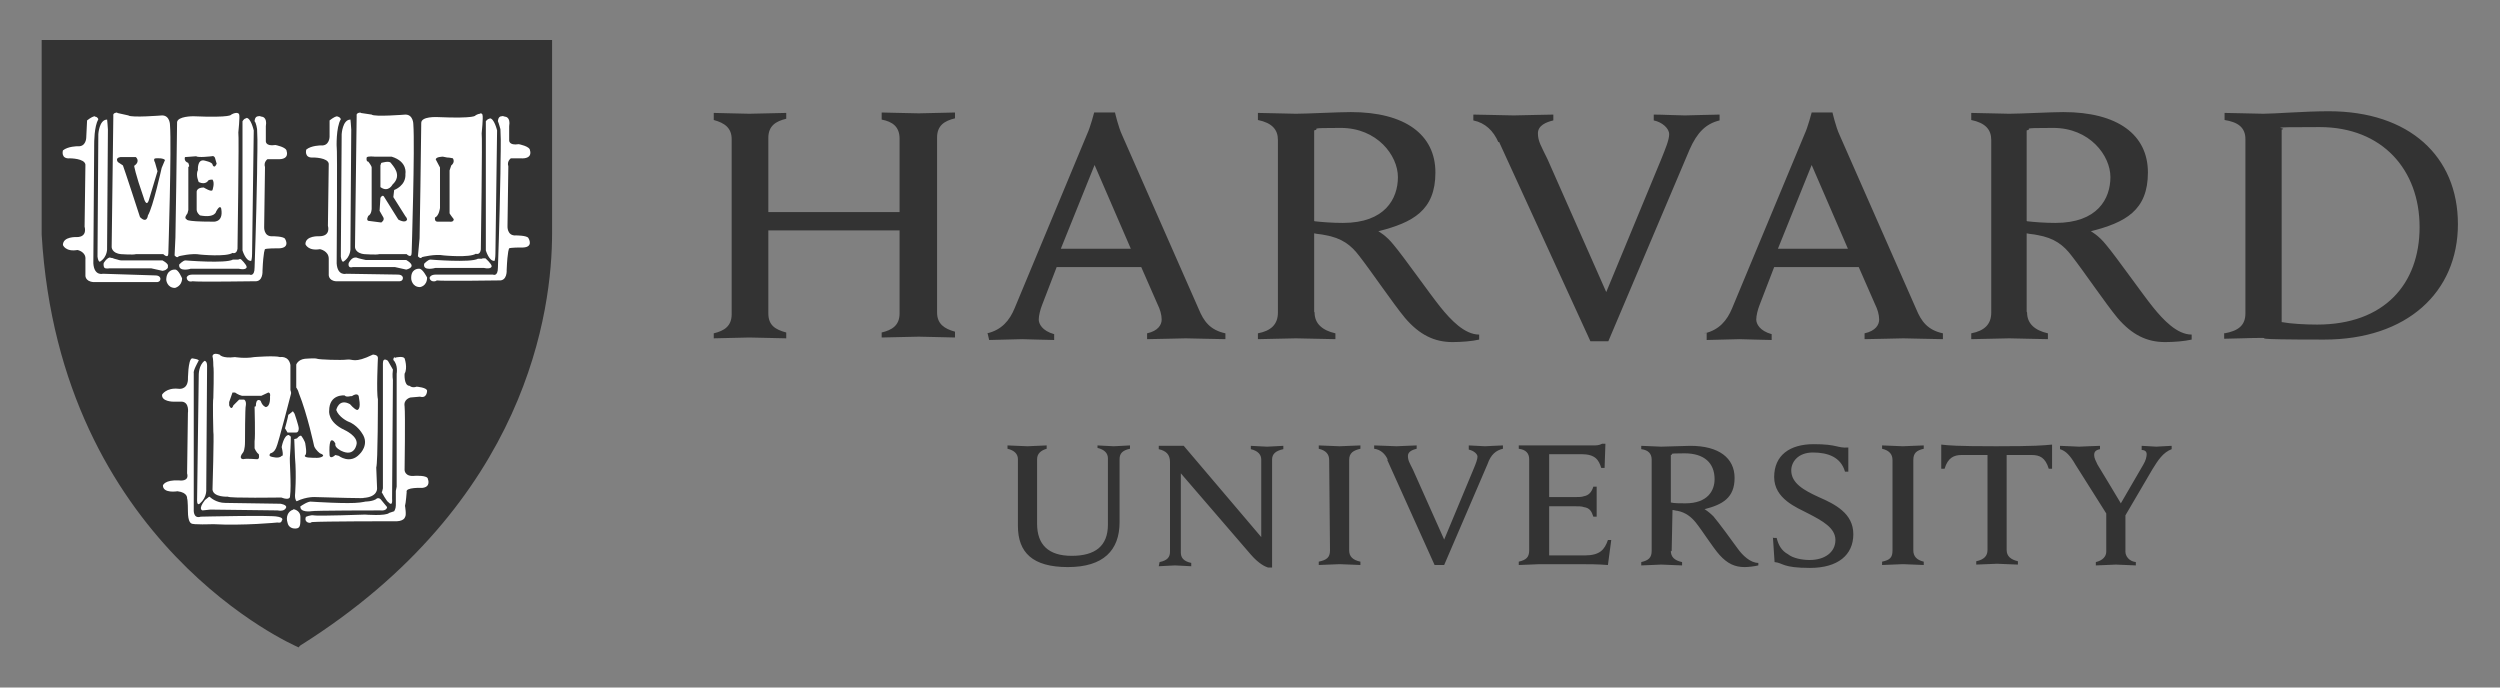
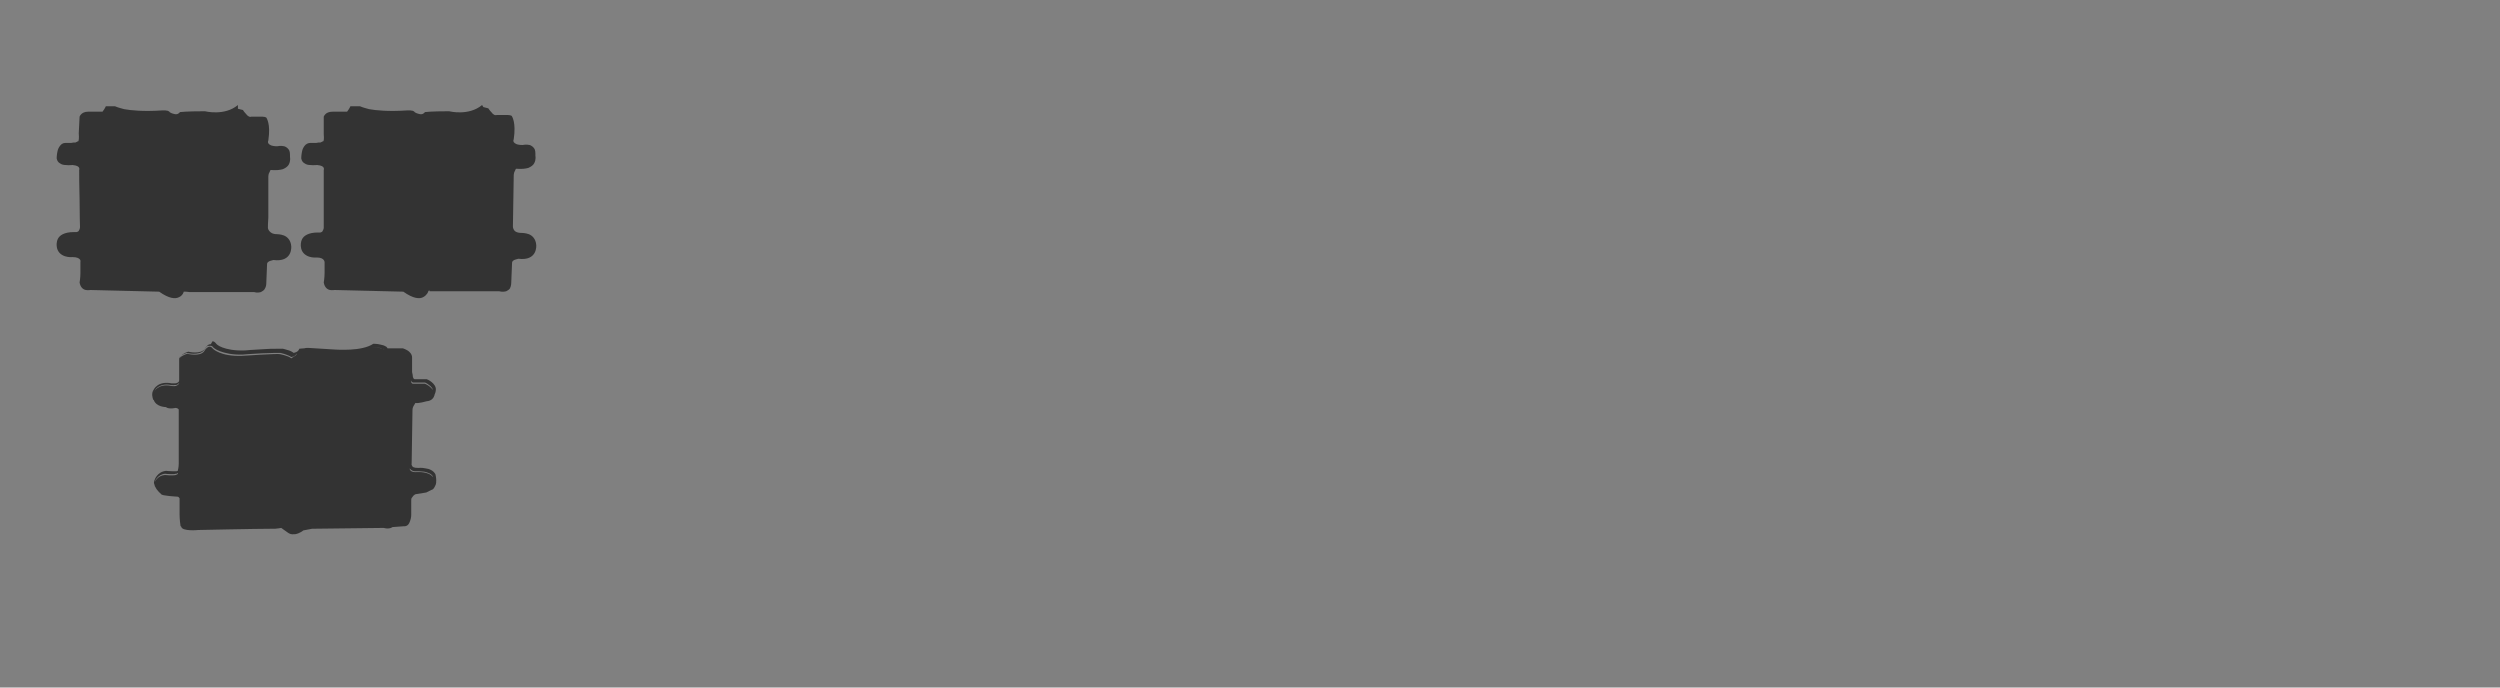
<svg xmlns="http://www.w3.org/2000/svg" viewBox="0 0 600 165">
  <rect x="0" y="0" width="600" height="165" fill="#808080" stroke="none" />
  <defs>
    <style>      .cls-1 {        fill: #fff;      }      .cls-2 {        fill: #333;      }    </style>
  </defs>
  <g>
    <g id="Layer_1">
-       <path class="cls-2" d="M244.3,110.2c0-1.2-.8-2.1-2.5-2.5v-.8c.8,0,3.9.2,4.8.2s3.7-.2,4.6-.2v.8c-1.4.4-2.3,1.2-2.3,2.5v15.5c0,5,2.7,7.7,8.3,7.7s8.7-2.3,8.7-7.5v-15.9c0-1.2-.8-2.1-2.5-2.5v-.6c.6,0,3.1.2,3.9.2s3.3-.2,3.9-.2v.8c-1.9.4-2.5,1.2-2.5,2.5v15.1c0,6.8-3.9,10.8-12.4,10.8s-12-3.5-12-9.9v-15.9ZM278.3,134.9c1.9-.4,2.5-1.2,2.5-2.5v-21.5c0-1.9-1-2.7-2.7-3.1v-.8h6l18.6,21.9v-18.6c0-1.2-.8-2.1-2.5-2.5v-.8c.6,0,3.1.2,3.9.2s3.3-.2,3.9-.2v.8c-1.9.4-2.7,1.2-2.7,2.5v25.9h-1c-.6-.2-2.1-.8-4.1-3.1l-16.8-19.5v19c0,1.2.6,2.1,2.5,2.5v.8c-.6,0-3.1-.2-3.9-.2s-3.3.2-3.9.2l.2-1ZM425.6,129.1h.8c.4,1.7,1.2,3.1,2.7,3.9,1.2,1,3.5,1.4,5.2,1.4,3.7,0,6.2-1.9,6.2-4.8s-3.1-4.6-6.6-6.4c-2.7-1.4-8.1-3.5-8.1-8.7s3.7-7.9,9.5-7.9,5.6,1,8.3.8v5.8h-.8c-1-3.5-4.1-4.6-7.7-4.6s-5.2,2.3-5.2,4.3c0,3.1,3.1,4.8,6.6,6.4,3.9,1.7,8.3,3.9,8.3,8.9s-3.7,8.1-10.4,8.1-6.4-1.2-8.5-1.4l-.4-6ZM505.8,123.7l-7.7-12.2c-1.2-2.1-2.3-3.3-3.7-3.7v-.8c1,0,3.9.2,4.6.2s3.7-.2,5-.2v.8c-1,.2-1.4.6-1.4,1.4s.4,1.4.8,2.3c.4.6,5.6,9.3,5.6,9.3l5.4-9.3c.6-1,.8-1.9.8-2.5s-.4-1-1.2-1v-1c.8,0,2.9.2,3.5.2s2.9-.2,3.7-.2v.8c-2.1.8-3.3,2.7-4.6,4.8l-6.8,11.6M510.1,122.7v9.7c0,1,.8,2.3,2.5,2.5v.8c-.8,0-3.9-.2-4.8-.2s-3.7.2-4.8.2v-.8c1.7-.4,2.5-1.4,2.5-2.5v-9.3M364.6,106.9h17.8c.6,0,1.4,0,2.1-.4h.8l-.2,5.8h-.8c-.6-1.9-1.4-3.3-4.8-3.3h-7.7v10.3h6c.8,0,1.9,0,2.3-.2,1.2-.2,1.9-1,2.3-2.3h.8v7.2h-.8c-.4-1.2-.8-2.1-2.3-2.3-.4-.2-1.4-.2-2.3-.2h-6v11.8h8.5c3.7,0,4.8-1.4,5.6-3.7h.8l-.8,6c-2.7-.2-4.3-.2-7.5-.2h-8.9c-.8,0-3.9.2-5,.2v-.8c1.7-.4,2.5-1,2.5-2.7v-21.9c0-1.4-.8-2.3-2.5-2.5v-.8ZM319,110.4c0-1.4-.8-2.3-2.5-2.7v-.8c1,0,3.9.2,5,.2s3.9-.2,5-.2v.8c-1.7.4-2.7,1-2.7,2.7v21.7c0,1.4.8,2.3,2.7,2.7v.8c-1,0-3.9-.2-5-.2s-3.9.2-5,.2v-.8c1.9-.4,2.7-1,2.7-2.7l-.2-21.7ZM454.2,110.4c0-1.4-.8-2.3-2.5-2.7v-.8c1,0,4.1.2,5,.2s3.9-.2,5-.2v.8c-1.7.4-2.5,1-2.5,2.7v21.7c0,1.4.8,2.3,2.5,2.7v.8c-1,0-3.9-.2-5-.2s-3.9.2-5,.2v-.8c1.9-.4,2.5-1,2.5-2.7v-21.7ZM479.1,107.1c-9.7,0-11.4-.2-13.2-.4v5.8h.8c.8-2.7,2.3-3.3,4.1-3.3h6.2v22.8c0,1.4-.8,2.3-2.7,2.7v.8c1,0,4.1-.2,5-.2s3.9.2,5,.2v-.8c-1.7-.4-2.7-1.2-2.7-2.7v-22.8h6c1.9,0,3.3.6,4.1,3.3h.8v-5.8c-2.3.2-3.7.4-13.5.4h0ZM401,132.2c0,1.4.8,2.3,2.7,2.7v.8c-1,0-4.1-.2-5-.2s-3.7.2-4.8.2v-.8c1.7-.4,2.5-1,2.5-2.7v-21.9c0-1.4-.8-2.3-2.5-2.5v-.8c1,0,3.9.2,4.8.2,1.4,0,5.4-.2,7-.2,6.8,0,10.6,2.9,10.6,7.7s-2.9,6.4-7.2,7.5c0,0,1,.6,2.1,1.7,1.2,1.4,4.6,6,5.8,7.7s3.1,3.5,5,3.5v.6c-.8.2-2.3.4-3.3.4-2.3,0-4.1-.8-6-2.9-1.7-1.9-4.1-5.8-5.8-7.9-1-1.2-2.3-2.3-4.3-2.7-.4,0-.8-.2-1.2-.2l-.2,9.9ZM401,120.6c.8.2,2.3.2,3.5.2,5.4,0,7-3.1,7-5.8,0-3.9-2.5-6.2-7.2-6.2s-2.3.2-3.3.4v11.4ZM333.1,110.4c-.6-1.4-1.7-2.5-3.3-2.7v-.8c1,0,4.6.2,5.4.2s3.7-.2,4.8-.2v.8c-.8.2-2.1.6-2.1,1.7s.4,1.7,1.2,3.3l7.5,16.8,7-16.8c.6-1.4,1-2.5,1-3.1s-.8-1.4-2.1-1.7v-1c.8,0,3.1.2,3.9.2s3.3-.2,4.3-.2v.8c-1.7.4-2.9,1.4-3.7,3.7l-10.4,24.2h-2.3l-11.4-25.3ZM359.6,34.1c-1.2-2.7-3.1-4.6-6-5.2v-1.4c1.9,0,8.3.2,9.7.2s7.5-.2,9.5-.2v1.4c-1.7.4-3.7,1.2-3.7,3.1s.8,3.1,2.3,6.2l14.1,31.9,13.2-31.9c1-2.5,1.9-4.6,1.9-6s-1.7-2.9-3.7-3.3v-1.4c1.9,0,6,.2,7.5.2s6.2-.2,8.3-.2v1.4c-3.3.8-5.4,2.9-7.2,7l-19.5,46h-4.3l-21.9-47.8ZM171.3,80c2.5-.6,4.3-1.7,4.3-4.6v-42c0-2.7-1.7-3.9-4.3-4.6v-1.7c1.2,0,7,.2,8.5.2s7.7-.2,8.9-.2v1.4c-2.5.6-4.3,1.7-4.3,4.6v17.8h31.5v-17.6c0-2.9-1.7-4.1-4.3-4.6v-1.7c1.2,0,7.2.2,8.9.2s7.2-.2,8.7-.2v1.4c-2.5.6-4.3,1.7-4.3,4.6v42c0,2.7,1.7,3.9,4.3,4.6v1.4c-1.2,0-7.2-.2-8.7-.2s-7.5.2-8.9.2v-1.2c2.5-.6,4.3-1.7,4.3-4.6v-19.9h-31.5v19.9c0,2.9,1.7,3.9,4.3,4.6v1.4c-1.2,0-7.5-.2-8.9-.2s-7,.2-8.5.2v-1.4ZM533.9,80c3.3-.6,5-1.9,5-4.8v-41.8c0-2.9-1.9-4.1-5-4.6v-1.7c1.9,0,7.7.2,9.3.2,2.7,0,9.9-.6,15.7-.6,19.3,0,31,10.8,31,27.1s-12.2,27.7-32.1,27.7-12.4-.4-15.1-.4-7,.2-8.9.2v-1.4ZM547.6,77.3c2.1.4,5.6.6,8.5.6,16.1,0,24.6-9.7,24.6-23.4s-8.9-24-24-24-7,.2-9.1.6v46.2ZM315.5,75c0,2.7,1.9,4.3,5,5v1.4c-1.9,0-7.7-.2-9.5-.2s-7.2.2-9.1.2v-1.4c3.1-.6,4.8-2.1,4.8-5v-41.4c0-2.5-1.4-4.1-4.8-4.8v-1.7c1.9,0,7.5.2,9.1.2,2.7,0,10.1-.4,13.2-.4,13,0,20.3,5.4,20.3,14.5s-5.4,12-13.7,14.1c0,0,1.9,1,3.7,3.3,2.3,2.7,8.7,11.8,11.2,14.9,2.5,3.1,5.8,6.6,9.3,6.6v1.2c-1.7.4-4.3.6-6.4.6-4.3,0-7.9-1.7-11.4-5.8-2.9-3.5-8.1-11.2-11-14.9-1.9-2.5-4.1-4.3-8.3-5-.8-.2-1.7-.2-2.5-.4v18.8ZM315.5,53.1c1.7.2,4.3.4,6.8.4,10.1,0,13.2-5.8,13.2-11s-5-11.8-13.7-11.8-4.6.2-6.4.6v21.7ZM486.5,75c0,2.7,1.9,4.3,5,5v1.4c-1.9,0-7.7-.2-9.3-.2s-7.2.2-9.1.2v-1.4c3.1-.6,4.8-2.1,4.8-5v-41.4c0-2.5-1.4-4.1-4.8-4.8v-1.7c1.9,0,7.5.2,9.1.2,2.7,0,10.1-.4,13-.4,13,0,20.3,5.4,20.3,14.5s-5.4,12-13.7,14.1c0,0,1.9,1,3.7,3.3,2.3,2.7,8.7,11.8,11.2,14.9,2.5,3.1,5.8,6.6,9.3,6.6v1.2c-1.7.4-4.3.6-6.4.6-4.3,0-7.9-1.7-11.4-5.8-2.9-3.5-8.1-11.2-11-14.9-1.9-2.5-4.1-4.3-8.3-5-.8-.2-1.7-.2-2.5-.4v18.8ZM486.5,53.1c1.7.2,4.3.4,6.8.4,10.1,0,13.2-5.8,13.2-11s-5-11.8-13.7-11.8-4.6.2-6.4.6v21.7ZM236.9,80c3.5-.8,5.4-3.1,6.6-6l17.4-41.8c.8-1.7,1.7-5.2,1.7-5.2h5s.8,3.5,1.7,5.4l18.4,41.8c1.2,2.9,2.7,5,6.4,5.8v1.4c-2.1,0-8.1-.2-9.5-.2s-7.2.2-9.3.2v-1.4c2.7-.6,3.5-2.1,3.5-3.3s-.4-2.5-1-3.7l-3.9-8.9h-20.3l-3.5,9.1c-.4,1-.8,2.5-.8,3.5s.8,2.7,3.7,3.5v1.4c-1.9,0-6.6-.2-7.7-.2l-7.9.2-.4-1.7ZM271.4,59.7l-8.7-20.1-8.1,20.1h16.8ZM409.1,80c3.5-.8,5.4-3.1,6.6-6l17.4-41.8c.8-1.7,1.7-5.2,1.7-5.2h5s.8,3.5,1.7,5.4l18.4,41.8c1.2,2.9,2.7,5,6.4,5.8v1.4c-2.1,0-8.1-.2-9.5-.2s-7.2.2-9.3.2v-1.4c2.7-.6,3.5-2.1,3.5-3.3s-.4-2.5-1-3.7l-3.9-8.9h-20.3l-3.5,9.1c-.4,1-.8,2.5-.8,3.5s.8,2.7,3.7,3.5v1.4c-1.9,0-6.6-.2-7.7-.2l-7.9.2v-1.7h-.4ZM443.5,59.7l-8.7-20.1-8.1,20.1h16.8Z" />
-       <path class="cls-2" d="M10.8,10.5h121.1v45.7c0,20.9-7.9,65.4-60,98.5,0,0-56.7-23.6-61.1-98.5V10.5Z" />
      <path class="cls-2" d="M50.6,82.6c-.3,0-.6.1-.8.3-.4.4-.7.9-.7.9-.5.6-1.4.8-2.3.8-.9,0-1.6-.2-1.6-.2h0s0,0,0,0c-1.3.4-1.8,1-2.1,1.4-.1.2-.1.4-.1.6s0,.2,0,.2v4.7c0,.3-.2.4-.3.5-.2.1-.4.2-.6.2-.5,0-.9,0-.9,0h0c-1.6-.3-2.7,0-3.4.5-.7.5-.9,1-.9,1-.7.9-.2,2.2-.2,2.2h0c0,.1,0,.2.2.3,0,0,0,0,0,0,.6,1.7,2.9,1.7,2.9,1.7.8.6,2.3.2,2.3.2.4,0,.7.2.8.4,0,.3,0,.6,0,.6h0s0,0,0,0c0,0,0,.3,0,.7,0,.4,0,.9,0,1.5,0,1.2,0,2.7,0,4.2,0,3,0,5.9,0,5.9,0,1-.2,1.6-.2,1.6h0c0,.1,0,.1,0,.2,0,0-.2,0-.3.1-.3,0-.6,0-1,0-.8,0-1.5-.1-1.5-.1h0s0,0,0,0c-2.2.2-2.8,2.2-2.8,2.2h0c-.2.4-.2.8,0,1.2,0,.2.1.4.2.5.4.9,1.4,1.7,1.4,1.7,0,.4,3.9.6,3.9.6.2,0,.4.2.5.4,0,0,0,0,0,.1,0,.4,0,.7,0,.7,0,.1,0,.2,0,.4,0,.2,0,.4,0,.7,0,.6,0,1.2,0,1.9,0,1.3.2,2.6.2,2.6h0c0,.1,0,.3.2.4,0,0,0,0,0,0,.2,1.2,4.1.8,4.1.8,0,0,13.8-.3,17.5-.3.5,0,.9,0,.9,0,.4,0,1.5-.2,1.5-.2l1.4,1c.6.5,1.2.6,1.7.5.1,0,.2,0,.3,0,1.1-.2,1.9-.9,1.9-.9l2.1-.4c.4,0,17.2-.2,17.2-.2,1.4.4,2.1-.2,2.1-.2l2.7-.2c.1,0,.2,0,.3,0,.7-.1,1-.6,1.2-1.2,0-.1.1-.2.1-.3.2-.6.2-1.2.2-1.2v-3.5c0-.3,0-.5.2-.7.4-.7.9-.8.9-.8l2.5-.4,1.2-.6c.5-.1.7-.5.9-.9,0,0,0-.1.1-.2.2-.4.2-.8.2-1.2,0-.8-.2-1.5-.2-1.5h0s0,0,0,0c-.5-.9-1.5-1.3-2.4-1.4-.9-.2-1.7-.1-1.7-.1h0c-1,0-1.4-.2-1.5-.5-.2-.3-.1-.6-.1-.6h0s.2-12.8.2-12.8c0-.5.2-.9.4-1.2.2-.3.3-.5.3-.5.6.2,2.7-.4,2.7-.4,1.2-.1,1.7-.8,1.9-1.5,0,0,0,0,0-.1.3-.6.3-1.1.3-1.1.1-.8-.5-1.5-1-1.9-.6-.5-1.2-.7-1.2-.7h0s-2.9,0-2.9,0c0,0-.1,0-.2-.1,0,0-.1-.2-.2-.4,0-.3-.1-.8-.2-1.2,0-.9,0-1.8,0-1.8h0v-1.7c0-.8-.6-1.4-1.1-1.7s-1.1-.5-1.1-.5h0s-3.7,0-3.7,0c0-.1-.2-.3-.3-.4-.2-.1-.4-.2-.6-.3-.4-.1-.8-.2-.8-.2-.7-.2-1.7-.2-1.7-.2h0c-1.3.9-3.5,1.3-5.5,1.4-1.9.1-3.5,0-3.5,0l-6.5-.4h0s0,0,0,0c0,0-.2,0-.3,0-.2,0-.5,0-.8.1-.5,0-1.1.1-1.1.1h-.1s0,.1,0,.1c-.2.5-.7.7-.7.7l-.6.2c-.4-.3-1-.6-1.5-.7-.6-.2-1.1-.3-1.1-.3,0,0,0,0,0,0,0,0,0,0,0,0,0,0,0,0-.1,0,0,0-.2,0-.3,0-.3,0-.6,0-1.1,0-.9,0-2,0-3.1.1-2.3.1-4.5.3-4.5.3-2.6.1-4.3-.3-5.4-.7-1.1-.4-1.5-.9-1.5-.9-.3-.4-.6-.6-.9-.6h0ZM50.6,83c.2,0,.4.1.6.4h0s0,0,0,0c0,0,.5.5,1.6.9,1.1.4,2.9.9,5.5.8h0s2.2-.2,4.5-.3c1.1,0,2.3-.1,3.1-.1.4,0,.8,0,1.1,0,.1,0,.2,0,.3,0,0,0,0,0,0,0h0s0,0,0,0c0,0,.5.1,1.1.3.6.2,1.3.5,1.5.7h0c0,0,.7-.2.7-.2,0,0,.4-.3.7-.7-.2.6-.8.8-.8.8l-.6.4c-.6-.6-2.7-1-2.7-1-.2-.2-9.1.4-9.1.4-5.2.2-7-1.7-7-1.7-1-1.4-2.1.6-2.1.6-1,1.4-4.1.6-4.1.6-1.1.4-1.7.8-1.9,1.2,0,0,0-.2,0-.2.2-.4.7-.8,1.8-1.2,0,0,.8.2,1.6.2.9,0,2-.1,2.6-.9h0s0,0,0,0c0,0,.3-.5.6-.8.2-.2.4-.2.5-.2h0ZM89.5,83.3c0,0,1,0,1.6.2h0s0,0,0,0c0,0,.4,0,.7.2.2,0,.4.1.5.2,0,0,0,0,0,0-.5-.3-1.3-.4-1.3-.4-.6-.2-1.7-.2-1.7-.2-2.7,1.9-9.1,1.5-9.1,1.5l-6.4-.4c-.2.2-2.2.4-2.3.4,0,0,0,0,0,0,0,0,.5,0,1-.1.3,0,.6,0,.8-.1.1,0,.2,0,.3,0,0,0,0,0,.1,0l6.4.4s1.6.1,3.6,0c1.9-.1,4.2-.5,5.6-1.4h0ZM92.8,84.3h3.7s.3.1.7.3c-.3-.2-.6-.3-.6-.3h-3.7s0,0,0,0h0ZM97.2,84.7c0,0,.2,0,.3.1,0,0,0,0,0,0-.1,0-.2-.1-.3-.2h0ZM98.7,91.4s0,0,0,.1c.1.1.2.2.4.3h0s2.9,0,2.9,0c0,0,.5.2,1.1.7.4.3.7.7.8,1.1-.4-.6-1.1-1.1-1.5-1.3-.2-.1-.4-.2-.4-.2h-2.9c-.3,0-.4-.3-.5-.7h0ZM43,92c-.5,1-2,.6-2,.6-3.1-.6-4.1,1.5-4.1,1.5,0,0,0,0,0,.1,0-.2.1-.3.2-.4h0s.2-.5.8-.9c.6-.4,1.6-.8,3.1-.5,0,0,.5.1,1,0,.3,0,.5,0,.8-.3,0,0,.1-.1.2-.2h0ZM98.4,112.5c.3.4.8.7,1.8.6,0,0,.8,0,1.6.1.9.2,1.8.5,2.1,1.2,0,0,0,.1,0,.1-1-1.4-3.8-1.2-3.8-1.2-1.4.1-1.7-.4-1.8-.8h0ZM42.7,113.5s0,0,0,0c0,.1,0,.2-.1.3,0,0-.2.1-.4.2-.9.2-2.6,0-2.6,0-1.5.1-2.2,1.2-2.5,1.7,0,0,.6-1.8,2.5-2,0,0,.8.1,1.5.1s.8,0,1.1-.1c.2,0,.3,0,.4-.2,0,0,0,0,0,0h0ZM57.1,25.2h0c-3.2,2.7-7.9,1.5-7.9,1.5h0s0,0,0,0c-4.6,0-6,.2-6,.2h0s0,0,0,0c-.5.6-1,.6-1.6.4-.5-.1-.9-.4-.9-.4,0-.1-.2-.2-.4-.3-.2,0-.4-.1-.6-.1-.4,0-.8,0-.8,0h0c-4.5.3-7.4,0-9.1-.3-.8-.2-1.4-.4-1.7-.5-.3-.1-.5-.2-.5-.2h0c0,0-.1,0-.2,0,0,0-.2,0-.3,0-.2,0-.4,0-.6,0-.4,0-.9,0-.9,0h-.2c-.2.5-.7,1.2-.8,1.3,0,0,0,0-.2,0-.1,0-.3,0-.4,0-.3,0-.8,0-1.2,0-.8,0-1.6,0-1.6,0h0s0,0,0,0c-.9,0-1.4.3-1.7.6-.3.3-.4.6-.4.6h0s-.2,4-.2,4h0c.1,1.2,0,1.7-.1,1.9,0,0,0,0,0,0h-.1c0,0,0,0,0,0,0,0-.3.2-.6.3-.3,0-.7,0-1,.1-.7,0-1.4,0-1.4,0h0s0,0,0,0c-.6,0-1,.3-1.3.7-.3.4-.5.8-.6,1.3-.2.9-.2,1.7-.2,1.7h0c.1.6.4,1,.8,1.2.4.3.9.4,1.3.4.9.1,1.7,0,1.7,0h0c1.1.1,1.5.4,1.6.7.1.3,0,.5,0,.5h0c0,.5,0,3.9.1,7.2,0,3.3.1,6.5.1,6.5,0,.4-.2.7-.3.9-.1.2-.3.2-.5.3-.3,0-.7,0-.7,0h0s0,0,0,0c-2.3,0-3.4.8-3.8,1.6-.4.8-.3,1.6-.3,1.7.1,1.5,1.1,2.2,2,2.5.9.3,1.8.2,1.8.2h0c1.1,0,1.6.3,1.8.6.2.3.1.5.1.5h0c0,0,0,.1,0,.1,0,0,0,.1,0,.3,0,.2,0,.4,0,.6,0,.5,0,1.1,0,1.7,0,1.2-.2,2.3-.2,2.3h0s0,0,0,0c.2,1.2.9,1.7,1.5,1.8.6.1,1,0,1.1,0h0l16.5.4c2.4,1.7,3.9,1.8,4.8,1.3.9-.4,1.1-1.3,1.1-1.3h.3c.2,0,.5,0,1.1.1.5,0,1.2,0,2,0,1.6,0,3.6,0,5.5,0,2,0,3.9,0,5.4,0,1.5,0,2.5,0,2.6,0h0c.7.2,1.2.1,1.6,0,.4-.2.7-.4.9-.7.4-.6.4-1.2.4-1.2h0s.2-4.9.2-4.9c0-.3.4-.6.8-.7.4-.1.7-.2.7-.2,2.3.3,3.4-.5,3.9-1.4.5-.9.4-1.9.4-1.9h0c-.1-1.5-1-2.3-1.8-2.6-.8-.3-1.6-.3-1.6-.3h0c-1.1,0-1.6-.4-1.9-.8-.3-.4-.3-.7-.3-.7h0c0-.4,0-1.3.1-2.5,0-1.2,0-2.7,0-4.2,0-3,0-5.7,0-5.7,0-.3.1-.7.3-1,.1-.3.2-.5.3-.5,1.3.1,2.2,0,2.9-.2.7-.3,1.2-.7,1.4-1.1.5-.9.3-1.8.3-1.8,0-.8,0-1.4-.3-1.8-.3-.4-.7-.7-1.1-.8-.8-.2-1.6,0-1.7,0-1.4,0-1.9-.4-2.1-.7-.2-.3,0-.7,0-.7h0s0,0,0,0c.3-2,.2-3.4,0-4.2-.2-.9-.5-1.3-.5-1.3h0s0,0,0,0c-.2-.1-.5-.2-.9-.2-.4,0-.8,0-1.2,0-.8,0-1.5,0-1.5,0h0s0,0,0,0c-.1.1-.3,0-.5,0-.2-.1-.5-.3-.7-.6-.5-.5-.8-1-.8-1h0c0,0-1.2-.3-1.2-.3ZM115.7,25.2h0c-3.2,2.7-7.9,1.5-7.9,1.5h0s0,0,0,0c-4.4,0-5.8.2-5.8.2h0s0,0,0,0c-.5.6-1,.6-1.6.4-.5-.1-.9-.4-.9-.4,0-.1-.2-.2-.4-.3-.2,0-.4-.1-.6-.1-.4,0-.8,0-.8,0h0c-4.5.3-7.4,0-9.1-.3-.8-.2-1.4-.4-1.7-.5-.3-.1-.5-.2-.5-.2h0c0,0-.1,0-.2,0,0,0-.2,0-.3,0-.2,0-.4,0-.7,0-.4,0-.9,0-.9,0h-.2c-.2.5-.7,1.2-.8,1.3,0,0,0,0-.2,0-.1,0-.3,0-.4,0-.3,0-.8,0-1.2,0-.8,0-1.6,0-1.6,0h0s0,0,0,0c-1,0-1.5.3-1.8.6-.3.3-.4.6-.4.6v4.2c.1,1.1,0,1.6-.1,1.7,0,0,0,0,0,0,0,0,0,0,0,0h-.1c0,0,0,0,0,0,0,0-.3.2-.6.3-.3,0-.7,0-1,.1-.7,0-1.4,0-1.4,0h0s0,0,0,0c-.6,0-1.1.3-1.4.7-.3.4-.5.8-.6,1.3-.2.9-.2,1.7-.2,1.7h0s0,0,0,0c.1.6.4,1,.8,1.2.4.3.9.4,1.3.4.9.1,1.7,0,1.7,0h0c1.1.1,1.5.4,1.6.7.1.3,0,.5,0,.5h0c0,.2,0,.4,0,.9,0,.4,0,1,0,1.7,0,1.3,0,3,0,4.7,0,3.3,0,6.5,0,6.5,0,.4-.2.7-.3.9-.1.2-.3.2-.5.3-.3,0-.6,0-.6,0h0s0,0,0,0c-2.3,0-3.4.8-3.8,1.6-.4.8-.3,1.6-.3,1.7.1,1.5,1.1,2.2,2,2.5.9.3,1.8.2,1.8.2h0c1,0,1.5.3,1.7.6.2.3.2.5.2.5h0s0,0,0,0c0,0,0,.1,0,.3,0,.2,0,.4,0,.6,0,.5,0,1.1,0,1.7,0,1.2-.2,2.3-.2,2.3h0s0,0,0,0c.2,1.2.9,1.7,1.5,1.8.6.1,1,0,1.1,0h0l16.5.4c2.4,1.7,3.9,1.8,4.8,1.3.9-.5,1.2-1.3,1.2-1.4h0c0-.1.2-.2.3-.2s0,0,0,0c0,0,0,0,0,0v.2c-.1,0,.1,0,.1,0,.2,0,.5,0,1.1,0,.5,0,1.2,0,2,0,1.6,0,3.6,0,5.5,0,2,0,3.9,0,5.4,0,1.5,0,2.5,0,2.6,0,.7.2,1.3.1,1.7,0,.4-.2.7-.4.9-.7.3-.6.3-1.3.3-1.3h0s.2-4.9.2-4.9c0-.3.4-.6.8-.7.4-.1.7-.2.7-.2,2.3.3,3.4-.5,3.9-1.4.5-.9.4-1.9.4-1.9h0c-.1-1.5-1-2.3-1.8-2.6-.8-.3-1.7-.3-1.7-.3h0c-1.2,0-1.7-.4-1.9-.8-.2-.4-.2-.7-.2-.7h0c0-1.2.2-12.4.2-12.4h0c0-.3.1-.7.3-1,.1-.3.2-.5.3-.5,1.3.1,2.2,0,2.9-.2.7-.3,1.2-.7,1.4-1.1.5-.9.3-1.8.3-1.8,0-.8,0-1.4-.3-1.8-.3-.4-.7-.7-1.1-.8-.8-.2-1.6,0-1.7,0-1.4,0-1.9-.4-2.1-.7-.2-.3,0-.7,0-.7h0c.3-2,.2-3.4,0-4.3-.2-.9-.5-1.3-.5-1.3h0s0,0,0,0c-.2-.1-.5-.2-.9-.2-.4,0-.8,0-1.2,0-.8,0-1.5,0-1.5,0h0s0,0,0,0c-.1.1-.3,0-.5,0-.2-.1-.5-.3-.7-.6-.5-.5-.8-1-.8-1h0c0,0-1.2-.3-1.2-.3Z" />
-       <path class="cls-2" d="M71.7,155.4l-.4-.2c-.4-.2-56.9-24.6-61.3-98.9V9.6h122.5v46.4c0,18.2-5.8,64.6-60.4,98.9l-.4.4ZM11.4,11.1v44.9c4.1,70.4,55.5,95.6,60.2,97.7,53.6-34.2,59.4-79.7,59.4-97.7V11.1H11.4Z" />
-       <path class="cls-1" d="M28.2,27s-1.2,0-1,.8l-.4,31.5s0,1.5,2.3,1.7c0,0,2.9.2,3.5,0h6.6s1.2,1.2,1.2-.2c0,0,.8-25.5.4-30.8,0,0,0-2.3-1.9-2.3,0,0-7.4.6-8.1,0l-2.7-.6ZM56.9,27.1c-.3,0-.7,0-1.4.4,0,0,.2.8-9.1.4-.2,0-3.7,0-3.9,1.4,0,0-.2,14.9-.2,15.3l-.2,12.4-.2,4.3s.6.8,1,.2c0,0,3.1-.8,5.2-.4,0,0,6.2.6,7.7-.4,0,0,1,.4,1.2-1,0,0,.4-27.5.2-27.9,0,0,.4-3.9.2-4.3,0,0,0-.3-.5-.4h0ZM22.8,27.9c-.4,0-1,.3-1.9,1l-.2,4.1s0,2.3-2.1,2.1c0,0-2.3,0-3.5,1,0,0-.6,2.1,1.7,1.9,0,0,3.5,0,3.7,1.5l-.2,14.9s.8,2.5-1.9,2.5c0,0-3.3-.2-3.3,1.9,0,0,.6,1.7,3.5,1.2,0,0,2.1.4,1.9,2.3v3.7s-.2,1.5,1.9,1.7h15.3s.8,0,.8-.8c0,0,0-.8-1.2-.8l-12.6-.4s-2.1.6-2.3-2.5c0,0,.2-26.6.2-27.8,0,0,0,0,0,0,0,0,0,0,0-.1,0,0,0-.3,0-.3,0,0,0,0,0,0,0-1,0-4.6,1-6.4,0,0-.2-.6-.8-.6h0ZM62,27.9c-.9,0-.9,1.2-.9,1.2.4.4.6,1.9.6,1.9.2,3.3,0,7,0,10.6-.2,11.8-.6,22.6-.6,22.6,0,2.3-1.2,1.7-1.2,1.7h-13.7c-1.4,0-1.4.8-1.4.8.2,1.2,1.4.8,1.4.8,1.2.2,14.9,0,14.9,0,2.1.2,1.9-2.5,1.9-2.5.2-4.8.6-5.2.6-5.2.4-.2,2.7-.2,2.7-.2,3.7.2,2.1-2.3,2.1-2.3-.4-.6-2.9-.6-2.9-.6-2.3.2-2.1-2.3-2.1-2.3l.2-14.3c-.4-1.2.6-1.9.6-1.9h2.3c3.1.2,2.3-1.9,2.3-1.9,0-1-2.7-1.5-2.7-1.5-2.5.4-2.3-1-2.3-1v-3.5c.4-2.3-1-2.3-1-2.3-.3-.1-.6-.2-.8-.1h0ZM59.1,28.4c-.3,0-.6.2-.9.7v31s.8,2.7,2.1,2.5c0,0,.2-.6.2-1.7l.4-29.6s-.7-3.1-1.8-3h0ZM25.7,28.7c-1.9,0-2.1,3.5-2.1,3.5l-.2,29.4c.2,1.4.6,1.2.6,1.2,1.9-1.2,1.7-3.3,1.7-3.3,0,0,.2-27.9.2-28.4s-.2-2.5-.2-2.5h0ZM26.6,61.8c0,0-.2,0-.3,0-.4.1-.9.5-1.4,1.3h0s0,0,0,0c0,0-.1.4,0,.8s.2.4.4.5c.2,0,.5.1.9,0h10.1l2.7.6h0s.2,0,.4-.1c.2,0,.5-.2.7-.4.1-.1.2-.2.2-.4,0-.2,0-.3,0-.5-.2-.4-.6-.7-1.3-1.1h0s-9.8,0-9.8,0c0,0-.5,0-1-.2-.5-.1-1.1-.3-1.3-.4h0s0,0,0,0c0,0-.2,0-.4,0h0ZM57.3,62.3c-.6,0-1.4,0-1.4,0-1.7,1-11.4.2-11.4.2-.6,0-1.5,1-1.5,1-.2,1.9,2.9,1,2.7,1h11.6c1.9.4,1.9-.4,1.9-.4,0-.6-1.4-1.9-1.4-1.9-.1,0-.3,0-.5,0h0ZM42,64.7c0,0-.1,0-.2,0,0,0-1.9,0-1.9,2.5,0,0,.2,1.9,2.1,1.9,0,0,1.7-.4,1.7-2.3,0,0-.9-2.2-1.7-2.1h0ZM86.6,27s-1.2,0-1,.8l-.4,31.5s0,1.5,2.3,1.7c0,0,2.9.2,3.5,0h6.6s1.2,1.2,1.2-.4c0,0,.8-25.5.4-30.8,0,0,0-2.3-1.9-2.3,0,0-7.5.6-8.1,0l-2.7-.4ZM115.2,27.3c-.2,0-.6.1-1.1.4,0,0,.2.8-9.1.4-.2,0-3.9-.2-3.9,1.4,0,0-.2,14.9-.2,15.3l-.2,12.4-.4,4.3s.6.8,1,.2c0,0,3.1-.8,5.2-.4,0,0,6.2.6,7.7-.4,0,0,1,.4,1.2-1,0,0,.4-27.5.2-27.9,0,0,.4-3.9.2-4.4,0,0,0-.4-.5-.4h0ZM81,27.9c-.4,0-1,.3-1.9,1v3.9s0,2.3-2.1,2.1c0,0-2.3,0-3.5,1,0,0-.6,2.1,1.7,1.9,0,0,3.5,0,3.7,1.5l-.2,14.9s.8,2.5-2.1,2.5c0,0-3.3-.2-3.3,1.9,0,0,.6,1.7,3.5,1.2,0,0,2.1.4,2.1,2.3v3.7s-.2,1.5,1.7,1.7h15.3s.8,0,.8-.8c0,0,0-.8-1.2-.8l-12.4-.2s-2.1.6-2.3-2.5c0,0,.2-27.7,0-28.2v.4s-.2-4.8,1-6.8c0,0-.2-.6-.8-.6h0ZM120.4,27.9c-.9,0-.9,1.2-.9,1.2.2.4.6,1.9.6,1.9.2,3.3,0,7,0,10.6-.2,11.8-.6,22.6-.6,22.6,0,2.3-1.2,1.7-1.2,1.7h-13.7c-1.4,0-1.5.8-1.5.8.2,1.2,1.7.8,1.7.6,1.2.2,14.9,0,14.9,0,2.1.2,1.9-2.5,1.9-2.5.2-4.8.6-5.2.6-5.2.4-.2,2.7-.2,2.7-.2,3.5.2,1.9-2.3,1.9-2.3-.4-.6-2.9-.6-2.9-.6-2.3.2-2.1-2.3-2.1-2.3l.2-14.3c-.4-1.2.6-1.9.6-1.9h2.3c3.1.2,2.3-1.9,2.3-1.9,0-1-2.7-1.5-2.7-1.5-2.5.4-2.3-1-2.3-1v-3.3c.4-2.3-1-2.3-1-2.3-.3-.1-.6-.2-.8-.1h0ZM117.5,28.5c-.3,0-.6.2-.9.6v31s.8,2.7,2.1,2.5c0,0,.2-.6.2-1.7l.4-29.6s-.7-3-1.8-2.9h0ZM84.1,28.7c-1.9,0-2.1,3.5-2.1,3.5l-.2,29.4c.2,1.4.6,1.2.6,1.2,1.9-1.2,1.7-3.3,1.7-3.3,0,0,.2-27.9.2-28.4s-.2-2.5-.2-2.5h0ZM85.3,61.8c-.4,0-1,.2-1.6,1.3,0,0-.4,1.4,1,1h10.1l2.7.6s2.9-.6,0-2.3h-9.7s-1.9-.4-2.3-.6c0,0,0,0-.3,0h0ZM115.8,62.1c-.5,0-1.1,0-1.1,0-1.7,1-11.4.2-11.4.2-.6,0-1.5,1-1.5,1-.4,1.9,2.7,1,2.7,1h11.6c1.9.4,1.9-.4,1.9-.4,0-.6-1.5-1.9-1.5-1.9-.2,0-.5,0-.8,0h0ZM100.6,64.5c0,0-.1,0-.2,0,0,0-1.9,0-1.7,2.5,0,0,.2,1.9,2.1,1.9,0,0,1.7-.2,1.7-2.3,0,0-1.1-2.2-1.9-2.1h0ZM69.8,104.7s0,2.3-.2,4.6c-.2,1.2.4,7,0,9.9,0,0,0,1-2.1.2,0,0-12.6.2-12.8-.2,0,0-3.5.2-3.7-1.7,0,0,.4-13.5.2-13.9,0,0-.2-7.2,0-8.1,0,0,.2-6.8,0-7.7,0,0,0-1.7-.2-2.3,0,0,0-1,1.7-.4,0,0,.6,1,3.7.6,0,0,2.3.4,4.6,0,0,0,5-.4,6.2,0,0,0,2.1-.4,2.5,1.9v6l.6,2.1.6-.4.2-1.4v-6.4s.4-1.2,2.1-1.4c0,0,2.5-.2,2.9,0s5.8.4,7.2.2c1.4-.2,1.7,1,6.2-1.2,0,0,1.2,0,1.2.8,0,0-.4,8.3,0,9.9,0,0,0,15.3-.4,16.4l.2,5s.2,2.1-3.3,2.3c0,0,2.1.2-11.4-.2,0,0-2.1-.2-4.6,1,0,0-.4-.2-.4-1.4,0,0,.4-4.6,0-9.1l-.2-5h-.8ZM91.6,118.1s1.2,2.3,1.7,2.5c0,0,1,1.2.8-1l.2-28.4s-.2-1,0-2.5l-1.2-2.1s-1.2-1-1.2.6v30l-.2.8ZM50.4,119.3s1.4,1.4,3.7,1.4l13.2.2s1.4.2,1.4.8c0,0-.2,1.2-2.1.8l-16.1-.2-1.9.2s-1.2-.2.6-2.5l1-.8ZM47.5,86.9s-1.2,2.1-1,2.7v32.7s-.2,2.3,1.7,1.7c0,0,17.2-.4,18.4,0,0,0,1.7.2,1,1,0,0,0,.6-1,.4,0,0-8.1.8-15.5.4,0,0-5,.2-5.2-.2,0,0-.8-.2-.8-2.9,0,0,0-2.7-.2-3.1,0,0,.2-1.4-2.3-1.7,0,0-3.5.6-3.5-1.4,0,0,.4-1.4,3.9-1.2,0,0,2.5.4,1.9-1.7l.2-14.5s.4-2.5-1.4-2.7h-2.1s-2.9,0-2.7-1.7c0,0,1-1.7,3.9-1.4,0,0,2.1.4,2.3-2.1,0,0,0-5,1-5.2-.2,0,2.3.2,1.4.8M49.1,86.6s.6,0,.6,1.2l-.2,29.6s.2,1.9-1.4,3.3c0,0-.8,1-.8-.6l.4-30.2s0-2.3,1.4-3.3M72.3,121.4s1.7-1.2,2.5-1c0,0,8.9.6,11.6.2,2.7-.4,1-.2,1-.2,0,0,2.3,0,3.1-.8,0,0,.6-.2,1,.4l1.4,1.7s0,1-1.7.8c0,0-15.9,0-16.6.2.2,0-2.7.4-2.5-1.2M73.3,124.1s1.2-.6,2.1-.4c.8.2,12.2-.2,12.2-.2,0,0,5,.4,5.8-.4l1.2-.4s.4-.6.4-1.4v-3.5l.2-1v-27.1s.4-2.1-.8-3.3c0,0,0-.8.4-.6.4.2.2,0,.2,0,0,0,1.7-.4,2.1.2,0,0,.8,2.3,0,3.7,0,0-.2,2.9,1.2,2.9,0,0,.6.6,1.7.2,0,0,2.5.2,2.5,1,0,0,0,1.9-1.7,1.4l-2.3.2s-1.7.4-1.4,2.1c.2,1.9,0,15.3,0,15.3,0,0,0,1.7,2.5,1.4,0,0,3.1-.2,3.1.8,0,0,.8,1.9-1.4,2.1,0,0-4.1-.2-3.7,1,0,0-.2,2.7-.4,3.3,0,0,.4,2.3,0,2.7,0,0-.2,1.2-2.9,1,0,0-16.8,0-19.5.2-.2.4-1.9.2-1.4-1.2M70.4,122.2s1.7.2,1.7,1.9,0,2.5-.8,2.7c-1,.2-2.1-.2-2.3-1.4-.4-1.2,0-2.7,1.4-3.1" />
-       <path class="cls-2" d="M39.6,38.4l-.8,1.9s-2.1,9.5-3.3,11.4c0,0-.2,2.1-1.9.4,0,0-3.9-12-4.1-12.4l-1.2-.8s-.8-1,.6-1.2h3.7s1.2,1-.4,2.1c0,0,.2,1.7,2.3,7.7,0,0,.6,2.3,1.2.6l2.1-7-.6-2.1s-.6-1,.2-1c0,0,2.1-.2,2.3.6M45.2,40.1v10.3l-.2.8s-1,1.2-.2,1.4c0,0-.8.6,6.2.6,0,0,2.7.4,2.1-3.1,0,0-.2-1.2-1.2.6,0,0-.2,1.7-3.9,1,0,0-.8-.6-.8-1.4v-4.3s0-1,1.7-1c0,0,1.9,1.2,2.1.6,0,0,.6-1.7,0-2.5,0,0-.8,0-1,.2,0,0-.6,1.2-2.3.4,0,0-.8-1.7-.2-2.9,0,0-.2-2.5,1.4-2.3,0,0,2.1.4,2.1,1,0,0,.4,1.2,1-.2l-.4-1.4s-.2-.6-.8-.4c0,0-3.3.4-3.7,0l-2.7.2s-.4,1,.8,1.4c0,.2.2.4.2.8M104.6,38.4c-.2-.8,1.7-.8,1.7-.8l1,.2c.6,0,1.4.2,1.4.2.6,1-.4,1.7-.4,1.7l-.4,1.2v10.3c.2.4,1,1.4,1,1.4,0,.8-1,.6-1,.6h-2.9c-.8,0-.6-1-.6-1,1-.4,1.2-2.3,1.2-2.3v-9.7l-1-1.9ZM91.3,47.5l-.2,3.1.8,1.4c.6.8-.4,1.4-.4,1.4l-3.1-.4c-.6-.2,0-1.2,0-1.2.8-.4.8-1.7.8-1.7v-9.9c0-.4-.8-1.4-.8-1.4-.6,0-.4-1-.4-1,.2-.4,1.9-.2,1.9-.2h4.1c3.9,1.2,3.3,4.1,3.3,4.1.2,2.9-2.7,3.9-2.7,3.9l-.2,1.7,2.9,4.6c.4.4.4.8.4.8-.4,1-2.1,0-2.1,0l-3.5-5.6c-.4-.4-.8.4-.8.4M91.3,39.7v5.2c1.9,1.4,2.9-.6,2.9-.6,2.5-2.3,0-4.6-.4-5.2-.4-.6-2.3,0-2.3,0l-.2.6ZM61.1,97.6s.2,7.2,0,8.3v1.7s.4,1,1,1.4c0,0,.4,1.4-.6,1.2,0,0-2.5-.2-3.1,0,0,0-1.4,0,0-1.7,0,0,.4-.6.4-2.5,0,0,0-8.3.2-8.7,0,0,.2-1-.4-1.4h-1.2l-1.4,1.4s-.4,1.4-1,0v-.8l.8-2.3h.6s.8.6,1.7.8h4.6l1.7-.8s.6,0,.4,1c0,0,.2,2.3-1,2.5,0,0-.8-.2-1.2-1.4,0-.2-1.2-1-1.2,1.2M82.7,94.9s-3.7-.4-3.7,3.7c0,0-.4,2.7,3.7,4.6,0,0,3.1,1.4,2.9,3.3,0,0-.4,3.3-3.7,1.7,0,0-1.7-.8-1.4-1.7,0,0-.4-1-1-.8,0,0-.6.2-.4,3.5,0,0,0,1.2,1.4,0l.8.2s2.7,2.1,5-.4c0,0,2.5-2.3.6-5,0,0-1.2-2.1-3.5-2.9,0,0-2.1-1-2.7-2.7,0,0,.6-2.9,3.3-1.4,0,0,1,1.2,1.7,1.4,0,0,.8,0,.6-1.9l-.2-1.4s-.2-1-1.7,0c0-.2-1.2.4-1.7-.2M70.9,92.9c.6.4.8,1.4.8,1.4,2.1,5.2,3.7,12.8,3.7,12.8.4,1,1.4,1.7,1.4,1.7,1.7.6,0,1,0,1-.6.2-2.9,0-2.9,0-1.2-.2-.6-.6-.6-.6.4-.4,0-2.5,0-2.5,0-.8-1-2.1-1-2.1-.4-.2-1,.6-1,.6,0,0-1,.4-1.2,0s-.8-.8-.8-.8c-1.2,0-1.7,2.9-1.7,2.9.6,2.5,0,2.1,0,2.1-.6.8-2.5.2-2.5.2-.8-.2-.2-.8-.2-.8,1-.2,1.4-1.4,1.4-1.4.4-.6,3.7-13.5,3.7-13.5-.2-.2,0-1.4.8-1M69.2,99.5c0,.4-.8,3.3-.8,3.3l.6,1h2.1c.4,0,.6-.4.6-1s-1-3.5-1-3.5l-.4-.6-1,.8Z" />
    </g>
  </g>
</svg>